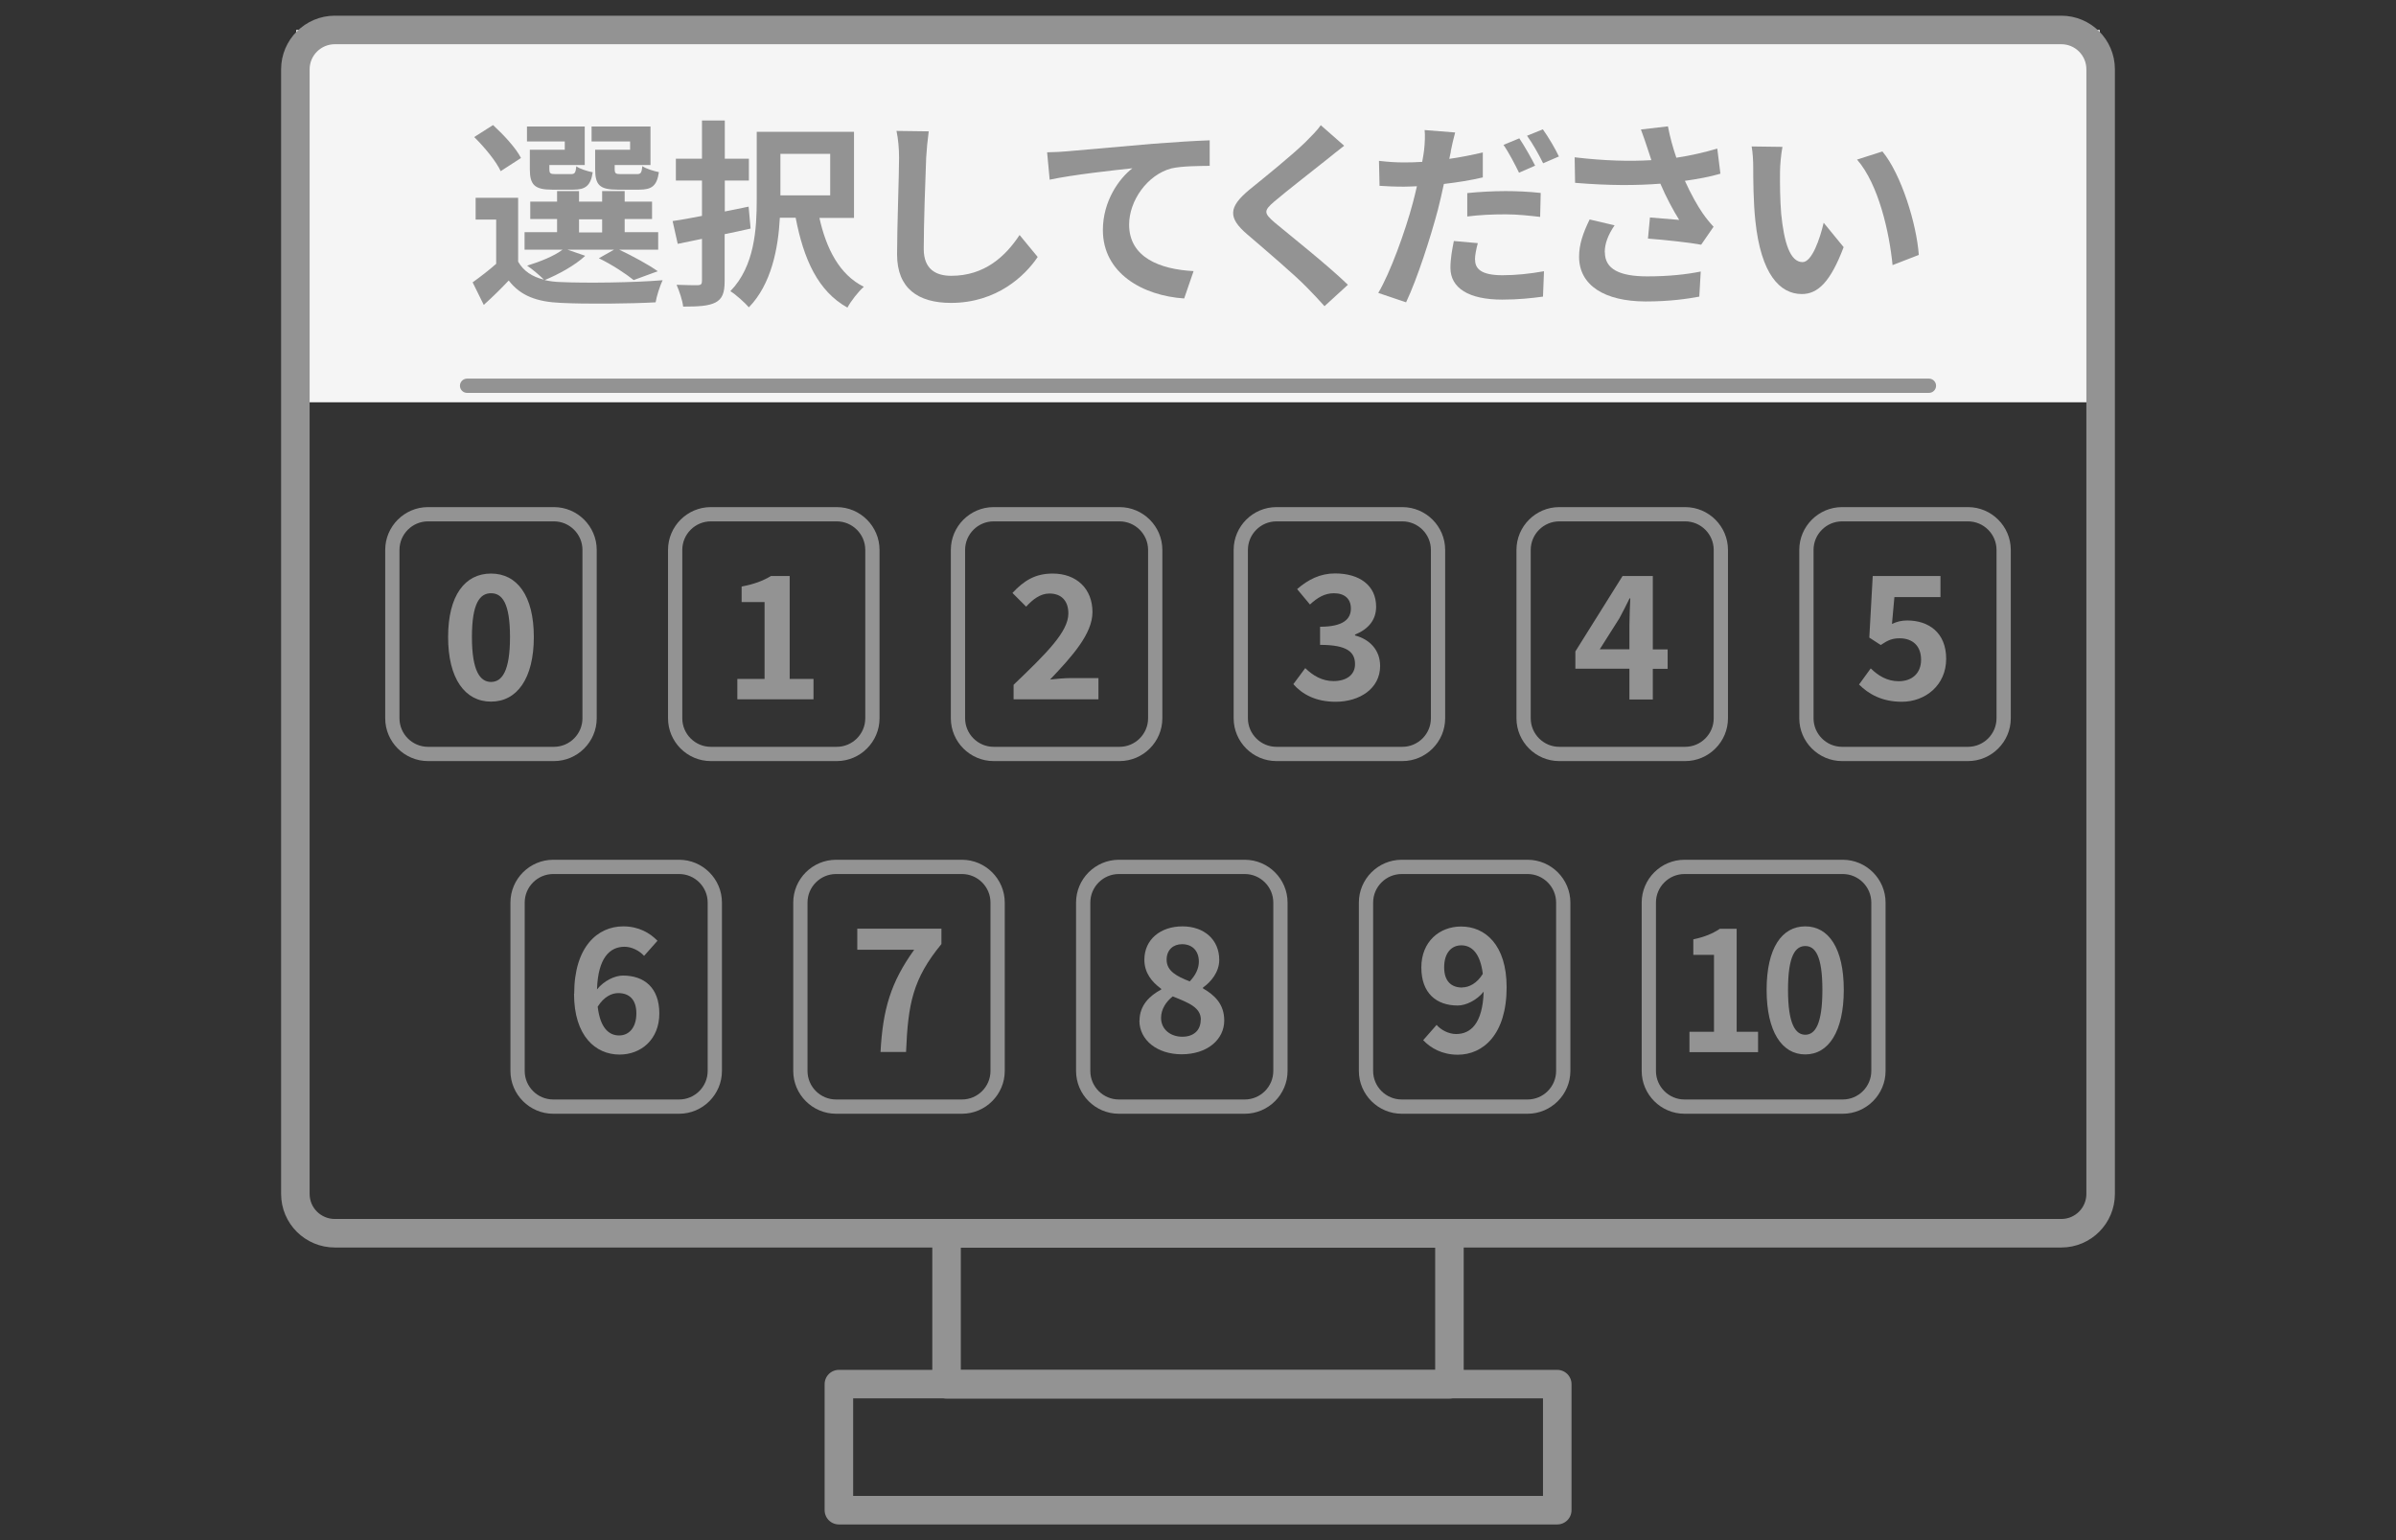
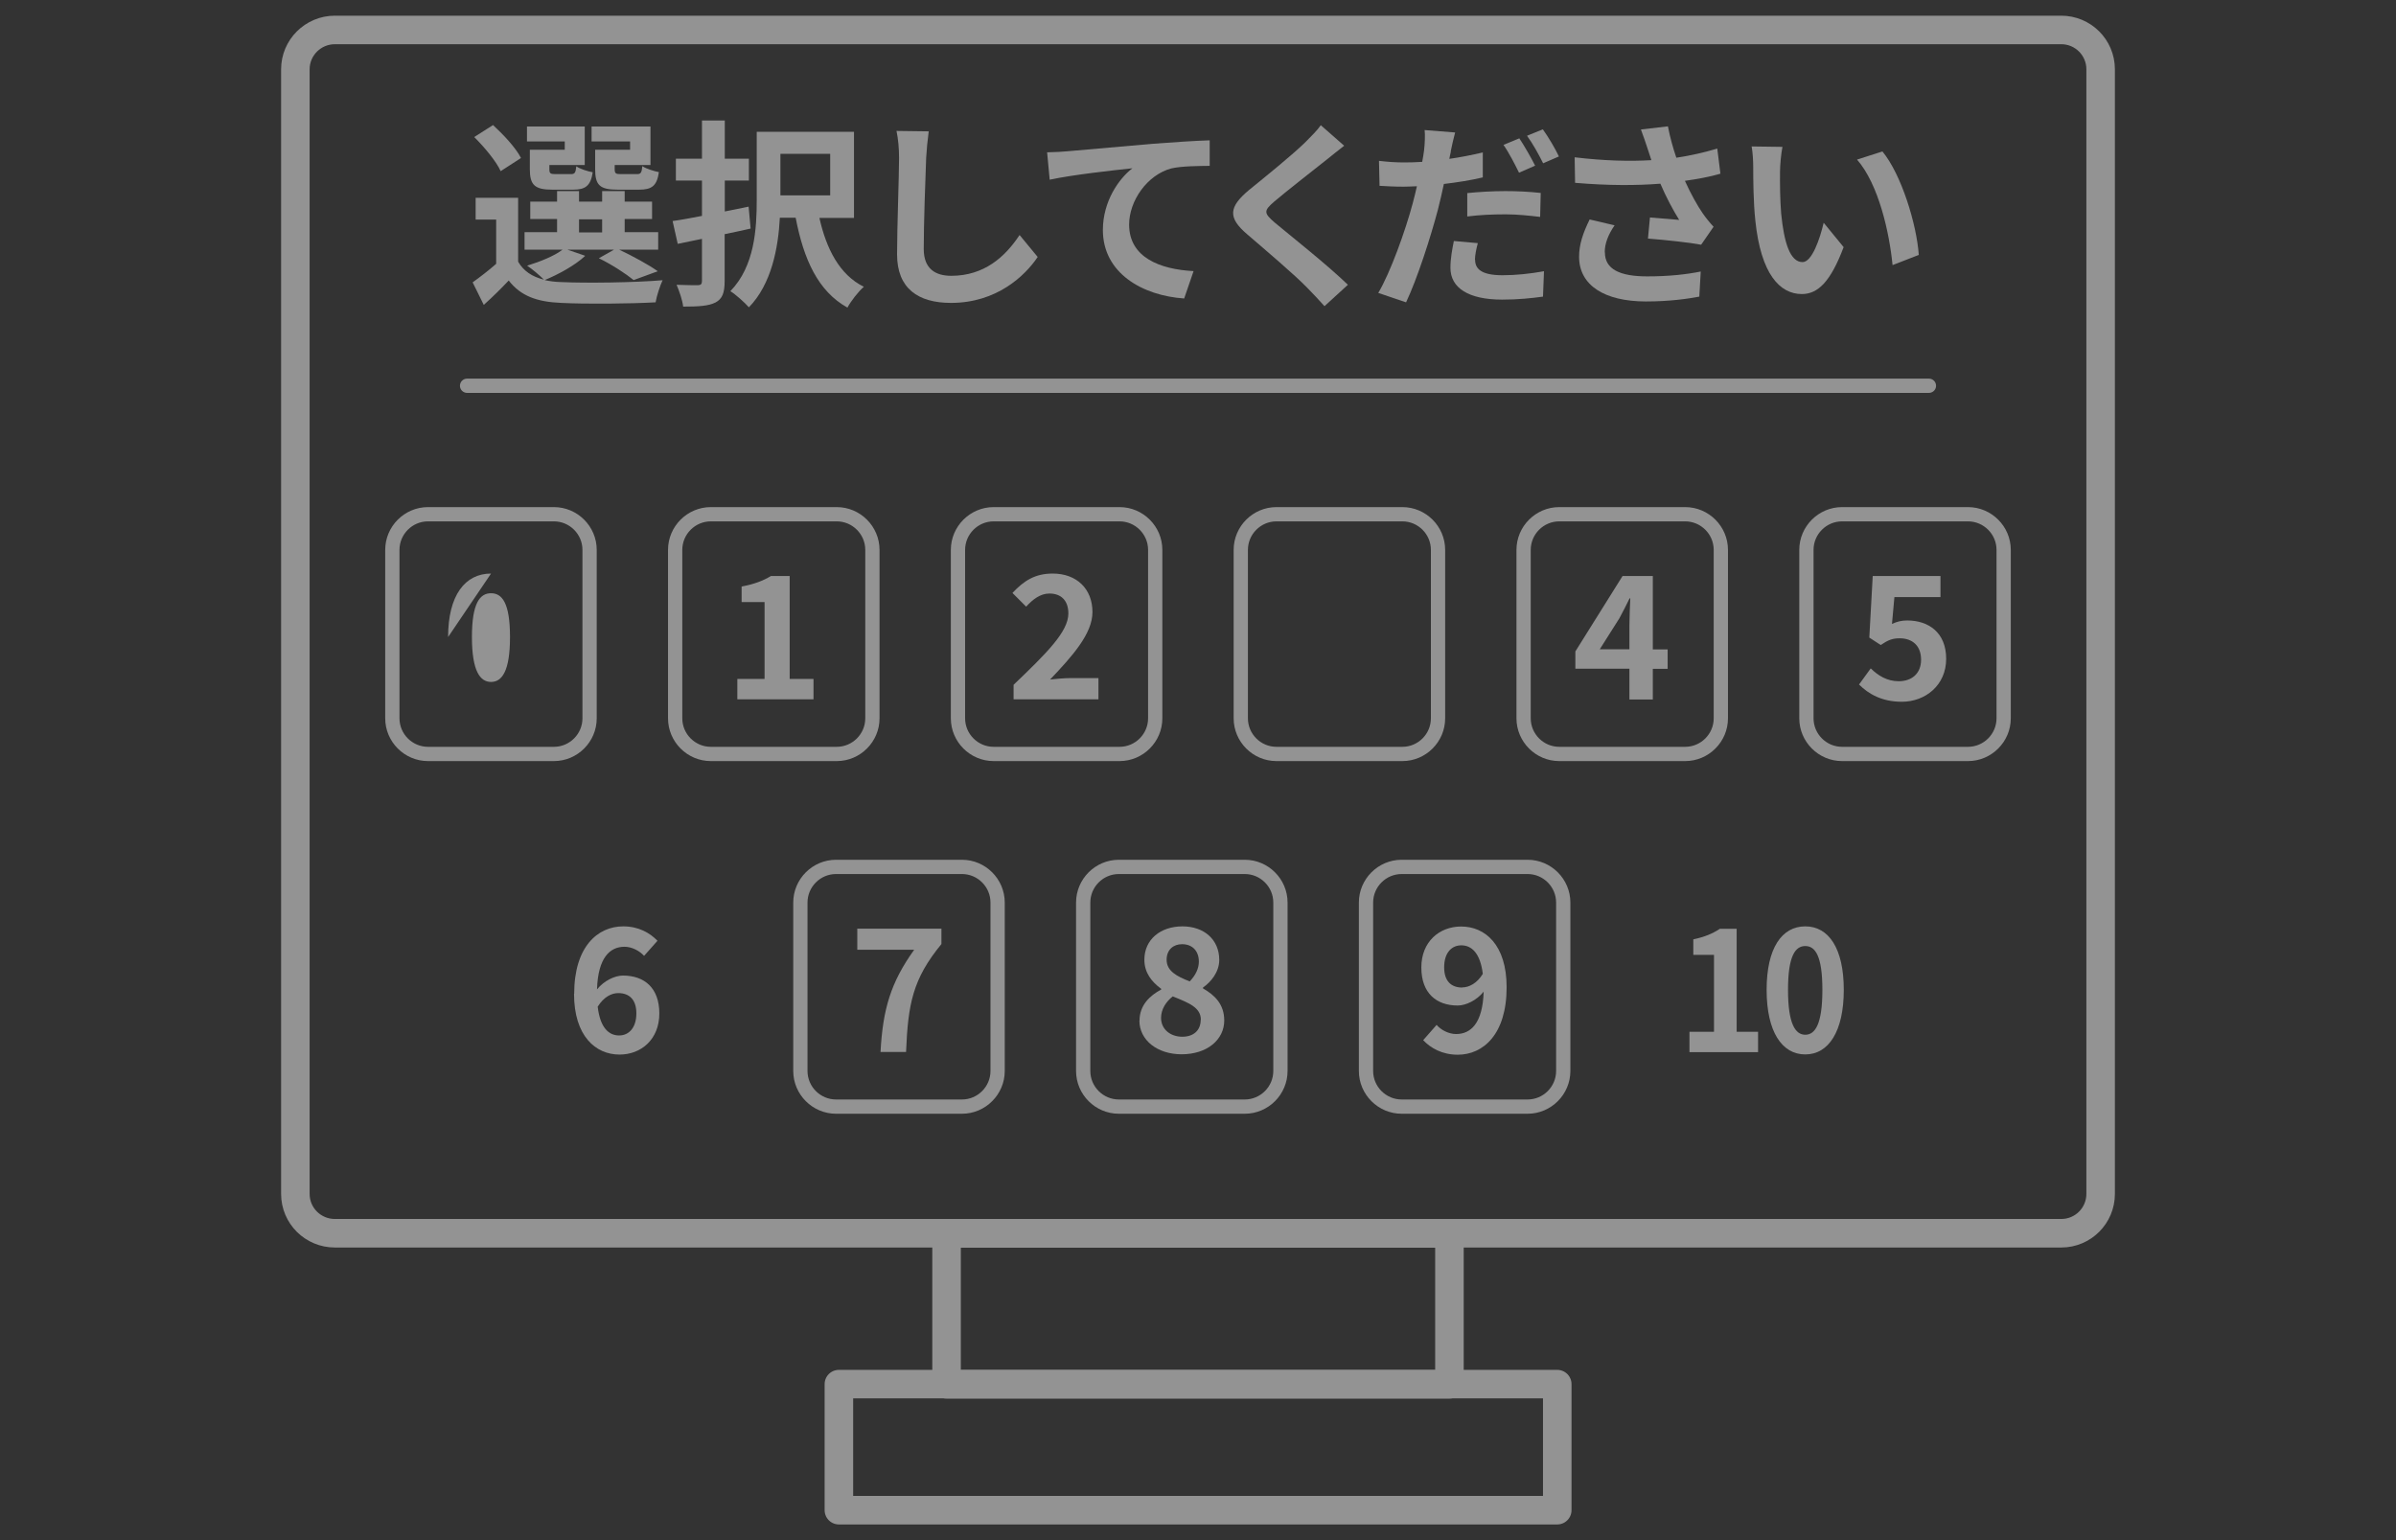
<svg xmlns="http://www.w3.org/2000/svg" id="layout" viewBox="0 0 168 108">
  <rect x="0" y="0" width="168" height="108" fill="#333333" stroke="none" />
  <defs>
    <style>
      .cls-1 {
        fill: #939393;
      }

      .cls-2 {
        stroke-width: 2px;
      }

      .cls-2, .cls-3 {
        fill: none;
        stroke: #939393;
        stroke-linecap: round;
        stroke-linejoin: round;
      }

      .cls-4 {
        fill: #f5f5f5;
      }
    </style>
  </defs>
-   <rect class="cls-4" x="20.77" y="2.1" width="126.46" height="26.11" />
  <g>
    <g>
      <rect class="cls-2" x="66.37" y="86.49" width="35.26" height="10.58" />
      <rect class="cls-2" x="58.82" y="97.06" width="50.37" height="8.84" />
    </g>
    <path class="cls-2" d="M144.53,2.1H23.48c-1.53,0-2.77,1.24-2.77,2.76v78.86c0,1.53,1.24,2.76,2.77,2.76h121.05c1.53,0,2.76-1.24,2.76-2.76V4.86c0-1.53-1.24-2.76-2.76-2.76h0Z" />
  </g>
  <line class="cls-3" x1="32.75" y1="27.05" x2="135.25" y2="27.05" />
  <g>
    <g>
-       <path class="cls-1" d="M31.42,44.67c0-2.93,1.19-4.45,3.01-4.45s3,1.54,3,4.45-1.18,4.53-3,4.53-3.01-1.6-3.01-4.53ZM35.76,44.67c0-2.4-.56-3.07-1.33-3.07s-1.34.67-1.34,3.07.58,3.15,1.34,3.15,1.33-.74,1.33-3.15Z" />
+       <path class="cls-1" d="M31.42,44.67c0-2.93,1.19-4.45,3.01-4.45ZM35.76,44.67c0-2.4-.56-3.07-1.33-3.07s-1.34.67-1.34,3.07.58,3.15,1.34,3.15,1.33-.74,1.33-3.15Z" />
      <path class="cls-1" d="M38.84,36.56c1.1,0,2,.9,2,2v11.81c0,1.1-.9,2-2,2h-8.83c-1.1,0-2-.9-2-2v-11.81c0-1.1.9-2,2-2h8.83M38.84,35.56h-8.83c-1.65,0-3,1.35-3,3v11.81c0,1.65,1.35,3,3,3h8.83c1.65,0,3-1.35,3-3v-11.81c0-1.65-1.35-3-3-3h0Z" />
    </g>
    <g>
      <path class="cls-1" d="M51.7,47.61h1.91v-5.39h-1.61v-1.09c.89-.17,1.5-.4,2.06-.74h1.31v7.22h1.67v1.43h-5.34v-1.43Z" />
      <path class="cls-1" d="M58.67,36.56c1.1,0,2,.9,2,2v11.81c0,1.1-.9,2-2,2h-8.83c-1.1,0-2-.9-2-2v-11.81c0-1.1.9-2,2-2h8.83M58.67,35.56h-8.83c-1.65,0-3,1.35-3,3v11.81c0,1.65,1.35,3,3,3h8.83c1.65,0,3-1.35,3-3v-11.81c0-1.65-1.35-3-3-3h0Z" />
    </g>
    <g>
      <path class="cls-1" d="M71.07,48.02c2.31-2.21,3.84-3.72,3.84-5,0-.88-.48-1.4-1.33-1.4-.65,0-1.18.43-1.63.92l-.96-.96c.82-.88,1.61-1.36,2.82-1.36,1.68,0,2.79,1.07,2.79,2.7,0,1.51-1.39,3.07-2.97,4.73.44-.05,1.03-.1,1.45-.1h1.94v1.49h-5.95v-1.02Z" />
      <path class="cls-1" d="M78.5,36.56c1.1,0,2,.9,2,2v11.81c0,1.1-.9,2-2,2h-8.83c-1.1,0-2-.9-2-2v-11.81c0-1.1.9-2,2-2h8.83M78.5,35.56h-8.83c-1.65,0-3,1.35-3,3v11.81c0,1.65,1.35,3,3,3h8.83c1.65,0,3-1.35,3-3v-11.81c0-1.65-1.35-3-3-3h0Z" />
    </g>
    <g>
-       <path class="cls-1" d="M90.69,47.97l.83-1.12c.53.52,1.18.91,1.98.91.9,0,1.51-.43,1.51-1.18,0-.84-.52-1.36-2.45-1.36v-1.27c1.63,0,2.16-.54,2.16-1.28,0-.67-.43-1.07-1.19-1.07-.64,0-1.15.3-1.68.79l-.9-1.08c.77-.67,1.62-1.1,2.66-1.1,1.71,0,2.88.84,2.88,2.33,0,.94-.55,1.58-1.48,1.96v.06c1,.26,1.76,1,1.76,2.14,0,1.58-1.43,2.51-3.12,2.51-1.4,0-2.35-.53-2.97-1.24Z" />
      <path class="cls-1" d="M98.33,36.56c1.1,0,2,.9,2,2v11.81c0,1.1-.9,2-2,2h-8.83c-1.1,0-2-.9-2-2v-11.81c0-1.1.9-2,2-2h8.83M98.33,35.56h-8.83c-1.65,0-3,1.35-3,3v11.81c0,1.65,1.35,3,3,3h8.83c1.65,0,3-1.35,3-3v-11.81c0-1.65-1.35-3-3-3h0Z" />
    </g>
    <g>
      <path class="cls-1" d="M114.25,46.89h-3.79v-1.21l3.31-5.29h2.12v5.15h1.04v1.36h-1.04v2.15h-1.64v-2.15ZM114.25,45.54v-1.73c0-.52.04-1.33.06-1.85h-.05c-.22.47-.46.91-.71,1.39l-1.38,2.18h2.08Z" />
      <path class="cls-1" d="M118.16,36.56c1.1,0,2,.9,2,2v11.81c0,1.1-.9,2-2,2h-8.83c-1.1,0-2-.9-2-2v-11.81c0-1.1.9-2,2-2h8.83M118.16,35.56h-8.83c-1.65,0-3,1.35-3,3v11.81c0,1.65,1.35,3,3,3h8.83c1.65,0,3-1.35,3-3v-11.81c0-1.65-1.35-3-3-3h0Z" />
    </g>
  </g>
  <g>
    <g>
      <path class="cls-1" d="M40.26,69.69c0-3.3,1.64-4.73,3.44-4.73,1.08,0,1.87.46,2.4,1.01l-.94,1.06c-.31-.35-.85-.64-1.37-.64-1.02,0-1.86.76-1.93,2.99.49-.61,1.25-.97,1.82-.97,1.49,0,2.55.85,2.55,2.66s-1.27,2.88-2.79,2.88c-1.68,0-3.19-1.3-3.19-4.26ZM41.91,70.6c.17,1.46.77,2.01,1.5,2.01.67,0,1.21-.52,1.21-1.55,0-.97-.5-1.42-1.27-1.42-.46,0-1,.25-1.44.95Z" />
-       <path class="cls-1" d="M47.62,61.29c1.1,0,2,.9,2,2v11.81c0,1.1-.9,2-2,2h-8.83c-1.1,0-2-.9-2-2v-11.81c0-1.1.9-2,2-2h8.83M47.62,60.29h-8.83c-1.65,0-3,1.35-3,3v11.81c0,1.65,1.35,3,3,3h8.83c1.65,0,3-1.35,3-3v-11.81c0-1.65-1.35-3-3-3h0Z" />
    </g>
    <g>
      <path class="cls-1" d="M64.1,66.6h-3.99v-1.48h5.9v1.08c-2.02,2.46-2.34,4.2-2.48,7.57h-1.79c.16-2.99.71-4.87,2.36-7.17Z" />
      <path class="cls-1" d="M67.45,61.29c1.1,0,2,.9,2,2v11.81c0,1.1-.9,2-2,2h-8.83c-1.1,0-2-.9-2-2v-11.81c0-1.1.9-2,2-2h8.83M67.45,60.29h-8.83c-1.65,0-3,1.35-3,3v11.81c0,1.65,1.35,3,3,3h8.83c1.65,0,3-1.35,3-3v-11.81c0-1.65-1.35-3-3-3h0Z" />
    </g>
    <g>
      <path class="cls-1" d="M79.9,71.57c0-1.07.71-1.75,1.52-2.18v-.05c-.67-.49-1.18-1.13-1.18-2.04,0-1.43,1.14-2.34,2.67-2.34s2.58.94,2.58,2.35c0,.85-.58,1.55-1.14,1.94v.06c.8.46,1.49,1.09,1.49,2.25,0,1.34-1.19,2.37-2.99,2.37-1.69,0-2.96-.98-2.96-2.37ZM84.2,71.51c0-.86-.83-1.18-1.97-1.64-.47.37-.82.9-.82,1.51,0,.8.66,1.32,1.49,1.32.76,0,1.29-.42,1.29-1.19ZM84.06,67.43c0-.72-.43-1.22-1.18-1.22-.6,0-1.08.38-1.08,1.09,0,.79.7,1.16,1.62,1.52.41-.43.64-.9.64-1.39Z" />
      <path class="cls-1" d="M87.28,61.29c1.1,0,2,.9,2,2v11.81c0,1.1-.9,2-2,2h-8.83c-1.1,0-2-.9-2-2v-11.81c0-1.1.9-2,2-2h8.83M87.28,60.29h-8.83c-1.65,0-3,1.35-3,3v11.81c0,1.65,1.35,3,3,3h8.83c1.65,0,3-1.35,3-3v-11.81c0-1.65-1.35-3-3-3h0Z" />
    </g>
    <g>
      <path class="cls-1" d="M99.79,72.94l.94-1.07c.31.36.85.64,1.37.64,1.02,0,1.86-.74,1.93-2.97-.49.61-1.25.97-1.82.97-1.49,0-2.55-.86-2.55-2.67s1.27-2.87,2.79-2.87c1.68,0,3.19,1.28,3.19,4.26,0,3.3-1.64,4.73-3.43,4.73-1.09,0-1.9-.47-2.41-1.01ZM102.53,69.24c.47,0,1.03-.28,1.44-.95-.18-1.45-.78-2-1.51-2-.66,0-1.2.5-1.2,1.54,0,.97.49,1.42,1.27,1.42Z" />
      <path class="cls-1" d="M107.11,61.29c1.1,0,2,.9,2,2v11.81c0,1.1-.9,2-2,2h-8.83c-1.1,0-2-.9-2-2v-11.81c0-1.1.9-2,2-2h8.83M107.11,60.29h-8.83c-1.65,0-3,1.35-3,3v11.81c0,1.65,1.35,3,3,3h8.83c1.65,0,3-1.35,3-3v-11.81c0-1.65-1.35-3-3-3h0Z" />
    </g>
    <g>
      <g>
        <path class="cls-1" d="M118.46,72.35h1.72v-5.39h-1.45v-1.09c.8-.17,1.35-.4,1.86-.74h1.18v7.22h1.5v1.43h-4.81v-1.43Z" />
        <path class="cls-1" d="M123.87,69.41c0-2.93,1.07-4.45,2.71-4.45s2.7,1.54,2.7,4.45-1.06,4.53-2.7,4.53-2.71-1.6-2.71-4.53ZM127.78,69.41c0-2.4-.51-3.07-1.2-3.07s-1.21.67-1.21,3.07.52,3.15,1.21,3.15,1.2-.74,1.2-3.15Z" />
      </g>
-       <path class="cls-1" d="M129.21,61.29c1.1,0,2,.9,2,2v11.81c0,1.1-.9,2-2,2h-11.1c-1.1,0-2-.9-2-2v-11.81c0-1.1.9-2,2-2h11.1M129.21,60.29h-11.1c-1.65,0-3,1.35-3,3v11.81c0,1.65,1.35,3,3,3h11.1c1.65,0,3-1.35,3-3v-11.81c0-1.65-1.35-3-3-3h0Z" />
    </g>
  </g>
  <g>
    <path class="cls-1" d="M130.35,48l.82-1.13c.5.49,1.13.9,1.96.9.92,0,1.57-.54,1.57-1.51s-.6-1.5-1.5-1.5c-.53,0-.82.13-1.33.47l-.8-.52.24-4.32h4.75v1.48h-3.23l-.17,1.88c.36-.16.66-.24,1.07-.24,1.49,0,2.73.84,2.73,2.69s-1.46,3.01-3.11,3.01c-1.4,0-2.34-.55-3-1.21Z" />
    <path class="cls-1" d="M137.99,36.56c1.1,0,2,.9,2,2v11.81c0,1.1-.9,2-2,2h-8.83c-1.1,0-2-.9-2-2v-11.81c0-1.1.9-2,2-2h8.83M137.99,35.56h-8.83c-1.65,0-3,1.35-3,3v11.81c0,1.65,1.35,3,3,3h8.83c1.65,0,3-1.35,3-3v-11.81c0-1.65-1.35-3-3-3h0Z" />
  </g>
  <g>
    <path class="cls-1" d="M41.02,17.95c-.7.66-1.88,1.3-2.83,1.69.35.08.73.13,1.15.14,1.72.08,5.15.04,7.12-.13-.18.38-.42,1.11-.49,1.55-1.78.1-4.87.13-6.63.04-1.68-.07-2.83-.48-3.67-1.57-.53.56-1.08,1.11-1.75,1.71l-.78-1.58c.5-.36,1.12-.83,1.65-1.3v-3.1h-1.44v-1.53h2.98v4.48c.38.66.99,1.06,1.81,1.26-.28-.28-.84-.76-1.18-.98.91-.28,1.89-.67,2.48-1.12h-2.66v-1.23h2.28v-.92h-1.88v-1.22h1.88v-.74h1.54v.74h1.62v-.74h1.58v.74h1.92v1.22h-1.92v.92h2.35v1.23h-2.73c.97.46,2.07,1.06,2.7,1.51l-1.69.62c-.53-.43-1.51-1.08-2.44-1.53l1.06-.6h-3.26l1.22.42ZM35.11,12.01c-.31-.69-1.15-1.7-1.86-2.4l1.32-.84c.73.67,1.61,1.61,1.96,2.31l-1.42.92ZM39.6,9.92h-2.65v-1.05h4.05v2.7h-2.48v.29c0,.29.06.35.42.35h1.08c.28,0,.34-.08.39-.55.24.18.77.35,1.15.42-.14.95-.52,1.22-1.36,1.22h-1.47c-1.23,0-1.58-.32-1.58-1.44v-1.36h2.45v-.59ZM40.6,16.3h1.62v-.92h-1.62v.92ZM44.2,9.92h-2.72v-1.05h4.13v2.7h-2.51v.28c0,.31.07.36.42.36h1.13c.28,0,.34-.08.39-.56.25.18.8.35,1.16.42-.14.97-.5,1.23-1.39,1.23h-1.5c-1.26,0-1.58-.32-1.58-1.44v-1.36h2.45v-.59Z" />
    <path class="cls-1" d="M52.62,16.03c-.59.13-1.2.27-1.81.39v3.29c0,.84-.17,1.25-.64,1.5-.49.25-1.19.29-2.27.29-.04-.42-.27-1.09-.46-1.53.63.03,1.3.03,1.5.03.21-.01.28-.08.28-.31v-2.94c-.6.13-1.18.24-1.7.35l-.36-1.6c.59-.08,1.29-.21,2.06-.36v-2.48h-1.83v-1.53h1.83v-2.68h1.6v2.68h1.69v1.53h-1.69v2.17l1.67-.34.14,1.53ZM57.45,15.26c.48,2.17,1.41,4.01,3.12,4.85-.39.34-.91,1.01-1.15,1.46-2.07-1.15-3.07-3.39-3.63-6.3h-1.11c-.11,2.13-.59,4.66-2.17,6.28-.28-.32-.94-.92-1.3-1.13,1.71-1.76,1.85-4.38,1.85-6.43v-4.75h6.82v6.04h-2.44ZM54.72,10.79v2.91h3.49v-2.91h-3.49Z" />
    <path class="cls-1" d="M64.94,11.07c-.06,1.51-.17,4.65-.17,6.39,0,1.41.84,1.88,1.93,1.88,2.31,0,3.78-1.33,4.79-2.86l1.27,1.54c-.9,1.34-2.89,3.22-6.08,3.22-2.3,0-3.78-1.01-3.78-3.4,0-1.88.14-5.56.14-6.77,0-.66-.06-1.33-.18-1.89l2.26.03c-.08.59-.15,1.3-.18,1.86Z" />
    <path class="cls-1" d="M74.82,10.61c1.16-.1,3.47-.31,6.04-.53,1.44-.11,2.98-.21,3.96-.24v1.79c-.74.01-1.95.01-2.69.18-1.69.45-2.96,2.27-2.96,3.94,0,2.3,2.16,3.14,4.52,3.26l-.66,1.92c-2.93-.2-5.7-1.78-5.7-4.8,0-2.02,1.13-3.61,2.07-4.33-1.32.14-4.17.45-5.8.8l-.18-1.92c.56-.01,1.11-.04,1.39-.07Z" />
    <path class="cls-1" d="M93.04,11.18c-.91.73-2.76,2.16-3.7,2.96-.74.64-.73.8.03,1.46,1.05.88,3.71,2.98,5.14,4.37l-1.64,1.5c-.39-.43-.8-.88-1.22-1.3-.85-.88-2.91-2.63-4.19-3.73-1.4-1.19-1.29-1.93.11-3.11,1.11-.9,3.03-2.45,3.96-3.36.41-.41.85-.85,1.08-1.19l1.64,1.44c-.43.34-.9.7-1.22.97Z" />
    <path class="cls-1" d="M101.73,10.62c-.03.15-.07.34-.11.52.78-.11,1.58-.27,2.35-.45v1.75c-.84.2-1.79.35-2.73.46-.13.6-.27,1.23-.42,1.81-.52,1.96-1.44,4.82-2.23,6.49l-1.95-.66c.84-1.41,1.9-4.34,2.42-6.3.1-.38.2-.78.29-1.18-.32.01-.63.03-.92.03-.69,0-1.21-.03-1.7-.06l-.04-1.75c.71.08,1.18.11,1.77.11.41,0,.83-.01,1.26-.04.06-.31.1-.57.13-.8.06-.52.08-1.09.04-1.43l2.14.17c-.11.39-.25,1.02-.31,1.33ZM103.43,18.22c0,.62.42,1.08,1.92,1.08.94,0,1.9-.1,2.91-.28l-.07,1.78c-.8.11-1.74.21-2.86.21-2.35,0-3.63-.81-3.63-2.23,0-.66.13-1.33.24-1.88l1.68.15c-.11.41-.2.85-.2,1.16ZM105.56,13.4c.8,0,1.64.04,2.47.13l-.04,1.68c-.7-.08-1.56-.18-2.41-.18-.97,0-1.82.04-2.7.15v-1.64c.78-.08,1.78-.14,2.69-.14ZM107.63,11.62l-1.12.49c-.28-.57-.71-1.41-1.09-1.95l1.11-.46c.35.52.85,1.4,1.11,1.92ZM109.31,10.97l-1.11.48c-.29-.59-.74-1.4-1.13-1.93l1.11-.45c.38.52.9,1.41,1.13,1.91Z" />
    <path class="cls-1" d="M115.06,9.08l1.89-.22c.14.74.35,1.5.59,2.2,1.01-.15,1.99-.38,2.87-.64l.22,1.76c-.71.21-1.61.38-2.49.5.41.91.9,1.78,1.25,2.28.24.35.5.66.76.94l-.87,1.26c-.78-.15-2.55-.34-3.73-.43l.14-1.48c.69.06,1.61.14,2.05.17-.42-.67-.92-1.6-1.32-2.54-1.67.13-3.59.14-5.98-.06l-.03-1.79c2.1.25,3.89.29,5.38.2-.11-.32-.2-.62-.28-.85-.11-.32-.27-.83-.45-1.29ZM112.53,17.7c0,1.18,1.05,1.68,2.97,1.68,1.53,0,2.76-.14,3.75-.34l-.1,1.76c-.8.15-2.06.34-3.77.34-2.86-.01-4.66-1.12-4.66-3.14,0-.85.27-1.65.74-2.61l1.75.41c-.45.66-.69,1.27-.69,1.89Z" />
    <path class="cls-1" d="M124.81,12.01c-.01.91,0,1.96.08,2.97.2,2.02.62,3.4,1.5,3.4.66,0,1.22-1.64,1.48-2.76l1.4,1.71c-.92,2.44-1.81,3.29-2.93,3.29-1.54,0-2.87-1.39-3.26-5.14-.14-1.29-.15-2.93-.15-3.78,0-.39-.03-.99-.11-1.43l2.16.03c-.1.5-.17,1.32-.17,1.71ZM134.53,17.88l-1.83.71c-.22-2.26-.97-5.66-2.49-7.4l1.78-.57c1.33,1.61,2.4,5.11,2.55,7.26Z" />
  </g>
</svg>